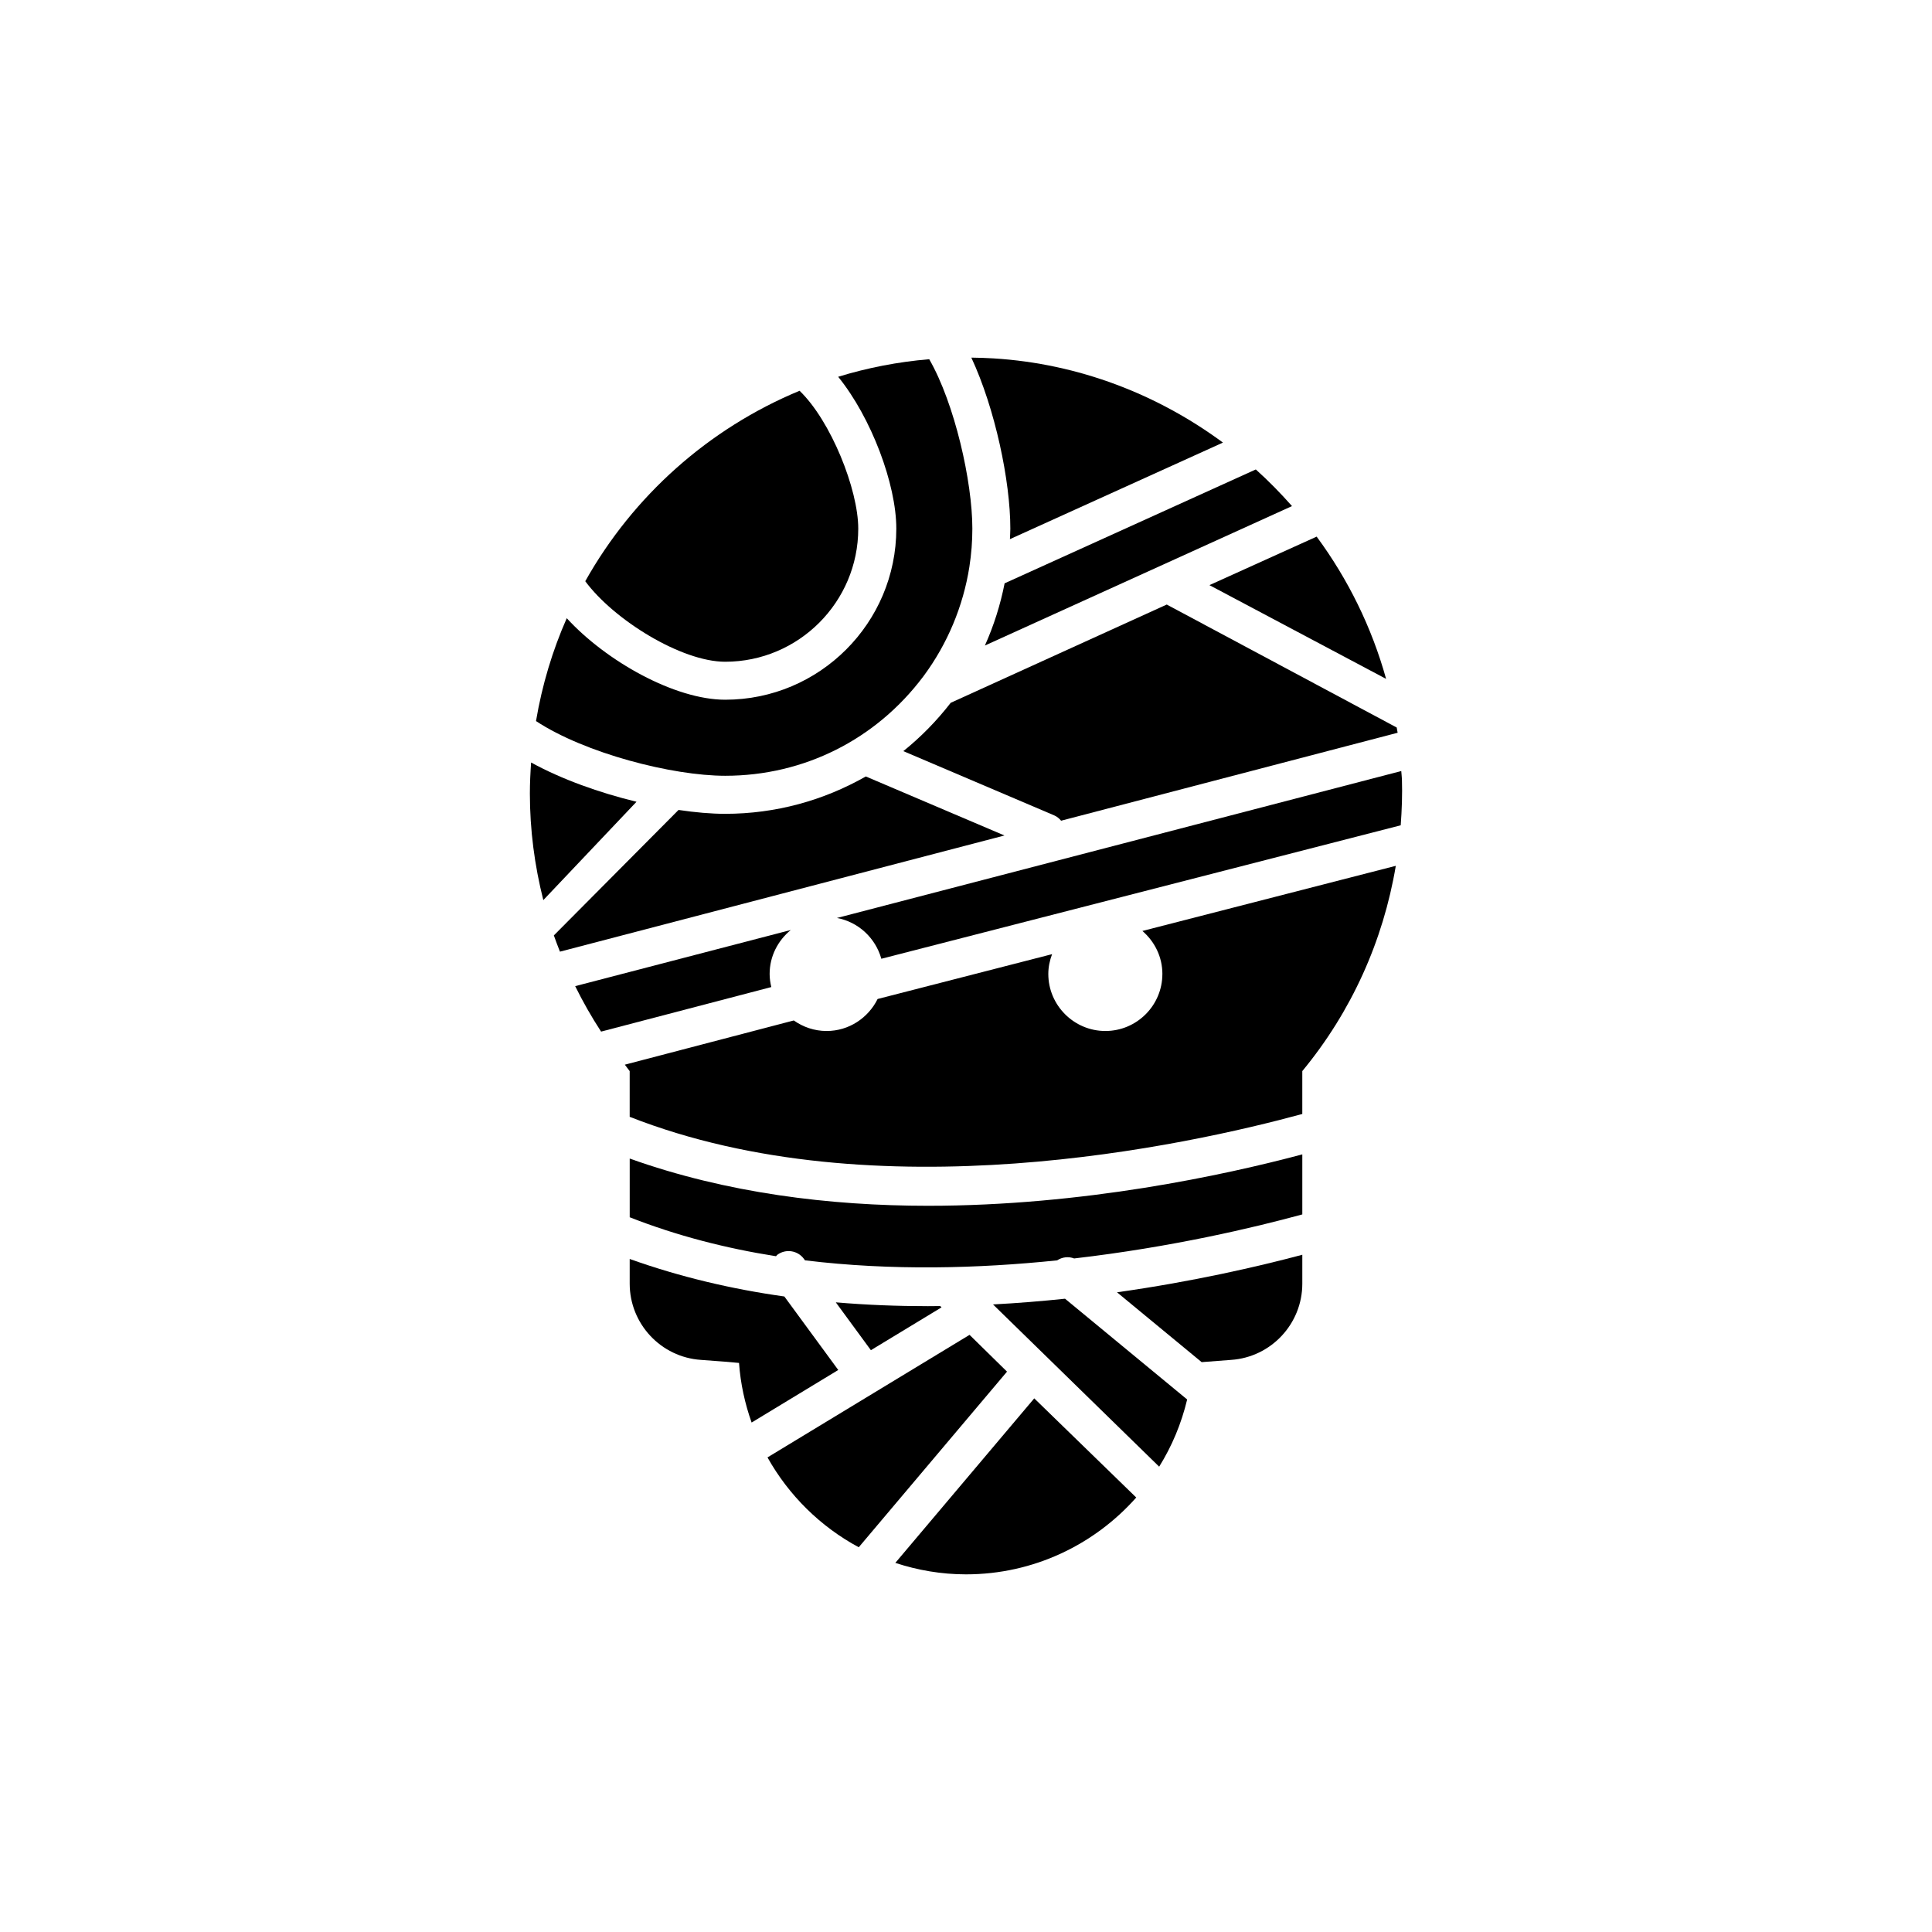
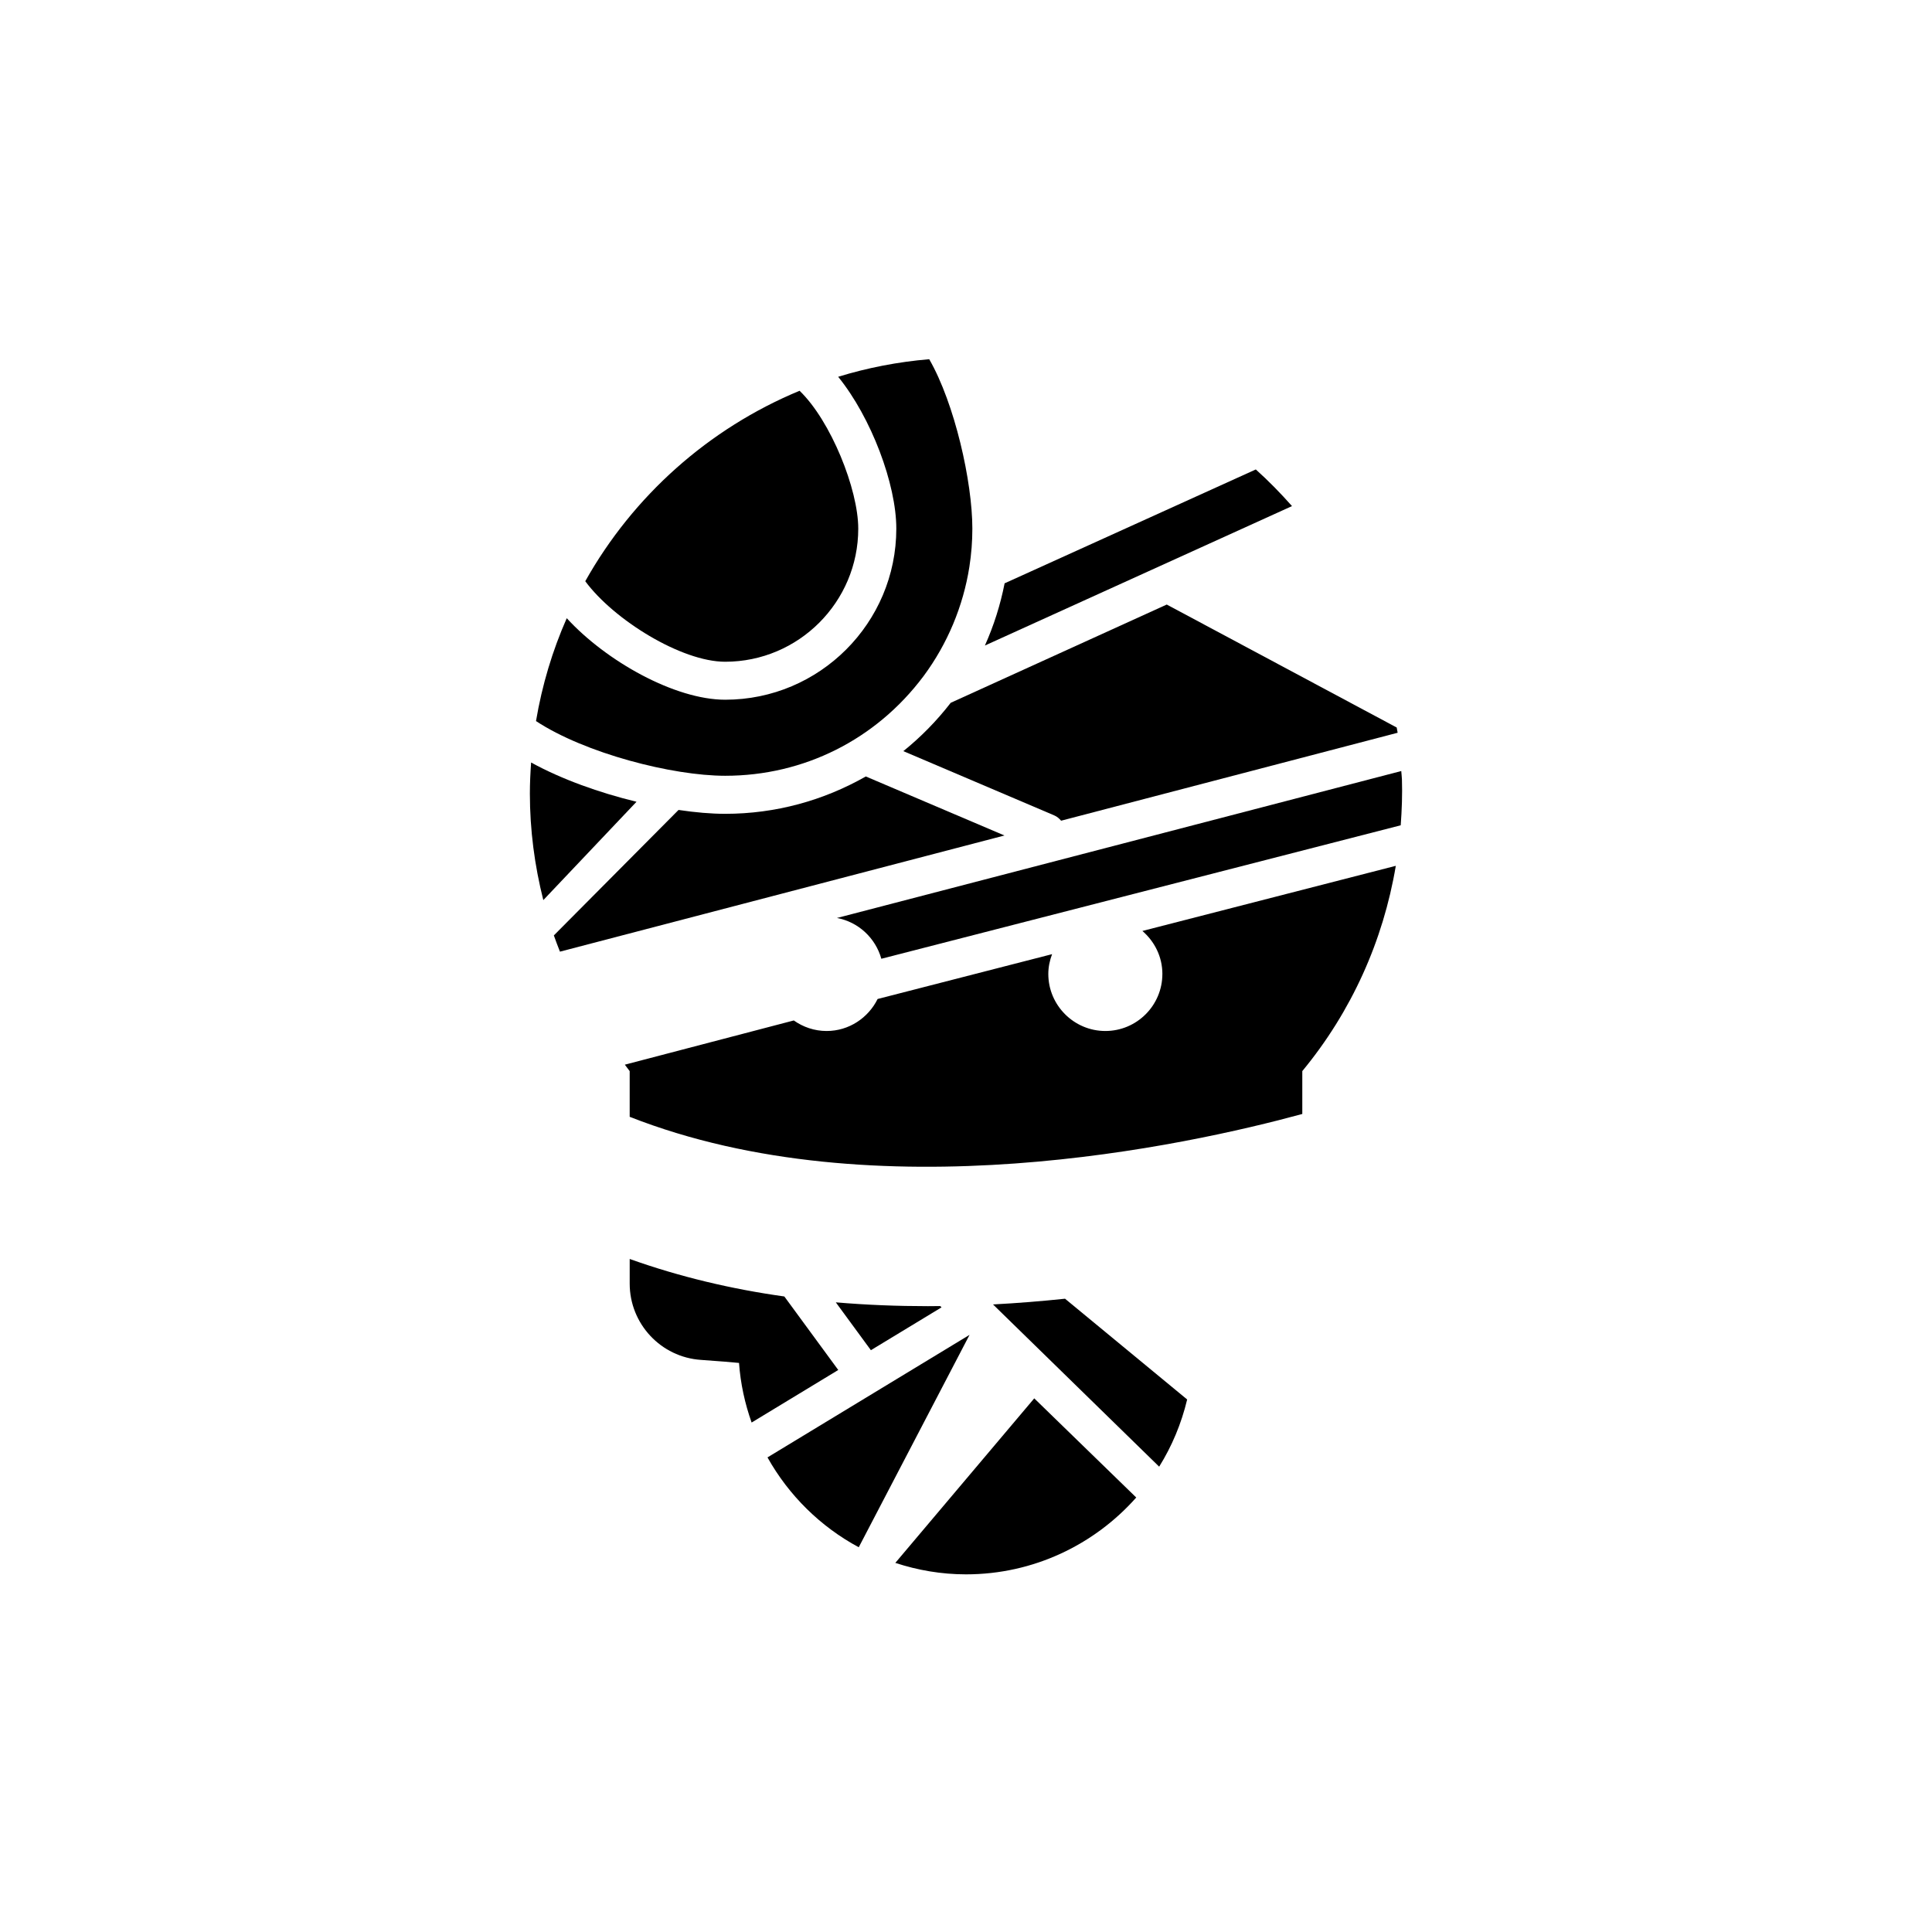
<svg xmlns="http://www.w3.org/2000/svg" fill="#000000" width="800px" height="800px" version="1.1" viewBox="144 144 512 512">
  <g>
    <path d="m395.95 330.25c-3.734 4.82-7.949 9.098-12.555 12.809l39.977 17.023c0.75 0.32 1.34 0.828 1.832 1.414l89.184-23.309c-0.066-0.469-0.176-0.922-0.25-1.391l-60.938-32.586z" />
    <path d="m515.52 350.42c-0.023-0.703-0.133-1.387-0.172-2.086l-149.55 38.941c5.684 1.051 10.227 5.309 11.766 10.809l137.64-35.371c0.301-4.07 0.453-8.168 0.32-12.293z" />
    <path d="m373.45 349.77c-11.188 6.367-23.895 9.902-37.27 9.902-3.715 0-7.922-0.367-12.359-1.027l-33.043 33.25c0.5 1.449 1.059 2.875 1.617 4.305l117.8-30.785z" />
-     <path d="m511.33 323.91c-3.812-13.723-10.109-26.453-18.402-37.699l-28.418 12.855z" />
    <path d="m393.52 490.46-0.348-0.34c-1.086 0.012-2.172 0.027-3.266 0.027-8.027 0-16.195-0.312-24.41-1.012l9.297 12.68z" />
    <path d="m407.16 489.69 44.031 42.992c3.379-5.422 5.894-11.422 7.418-17.805l-32.363-26.703c-6.176 0.648-12.551 1.172-19.086 1.516z" />
    <path d="m284.75 346.07c-0.191 2.723-0.328 5.465-0.328 8.234 0 9.594 1.246 19.062 3.562 28.234l24.699-26.062c-9.84-2.383-19.891-5.981-27.934-10.406z" />
-     <path d="m310.88 451.03v15.555c12.469 4.902 25.539 8.246 38.773 10.328 0.133-0.121 0.207-0.277 0.352-0.387 2.242-1.648 5.398-1.156 7.043 1.086l0.281 0.387c22.953 2.809 46.047 2.16 66.824 0.008 1.352-0.887 3.004-1.082 4.504-0.504 25.859-2.996 47.707-8.184 60.469-11.672v-15.91c-20.746 5.527-58.129 13.625-99.211 13.625-25.977-0.004-53.391-3.344-79.035-12.516z" />
    <path d="m388.68 323.27c0.051-0.078 0.109-0.145 0.164-0.219 6.242-8.449 10.41-18.406 12.047-28.805 0.535-3.438 0.793-6.766 0.793-10.156 0-12.41-4.672-33.145-11.43-44.895-8.324 0.703-16.398 2.277-24.129 4.656 8.781 10.824 15.406 28.48 15.406 40.238 0 25.004-20.344 45.344-45.344 45.344-13.332 0-31.547-10.199-41.992-21.605-3.793 8.59-6.543 17.734-8.148 27.262 12.977 8.543 36.117 14.496 50.137 14.496 20.832 0.004 39.953-9.59 52.496-26.316z" />
-     <path d="m400.94 497.75-53.547 32.477c5.629 10.055 14.023 18.348 24.184 23.812l39.293-46.543z" />
+     <path d="m400.94 497.75-53.547 32.477c5.629 10.055 14.023 18.348 24.184 23.812z" />
    <path d="m381.27 558.18c5.906 1.941 12.188 3.039 18.73 3.039 17.926 0 34.055-7.887 45.117-20.363l-27.031-26.277z" />
    <path d="m351.86 487.58c-13.852-1.938-27.648-5.172-40.984-9.941v6.543c0 10.629 8.262 19.496 18.895 20.203 4.938 0.352 8.109 0.605 10.078 0.805 0.391 5.504 1.562 10.793 3.336 15.797l22.961-13.926z" />
-     <path d="m462.45 504.98c1.906-0.164 4.406-0.355 7.781-0.594 10.629-0.707 18.895-9.574 18.895-20.203v-7.66c-11.789 3.141-28.949 7.106-49.109 9.949z" />
-     <path d="m347.96 402.11c0-4.703 2.207-8.871 5.598-11.648l-57.129 14.875c2.043 4.141 4.328 8.16 6.863 12.047l45.109-11.805c-0.266-1.121-0.441-2.269-0.441-3.469z" />
    <path d="m336.18 319.37c19.445 0 35.266-15.824 35.266-35.266 0-10.395-7.242-28.547-15.547-36.547-24.117 9.996-44.141 27.898-56.797 50.473 7.547 10.23 25.48 21.34 37.078 21.34z" />
    <path d="m452.04 402.11c0 8.312-6.75 15.113-15.113 15.113-8.312 0-15.113-6.801-15.113-15.113 0-1.852 0.383-3.609 1-5.25l-46.238 11.883c-2.473 4.996-7.582 8.48-13.508 8.48-3.25 0-6.242-1.047-8.703-2.793l-44.777 11.719c0.445 0.559 0.832 1.152 1.285 1.703v12.113c65.254 25.656 147.71 7.578 178.25-0.754v-11.359c13.035-15.773 21.445-34.527 24.781-54.402l-67.156 17.262c3.219 2.777 5.297 6.836 5.297 11.398z" />
    <path d="m405.01 315.07 81.383-36.949c-3.016-3.414-6.199-6.668-9.59-9.711l-66.57 30.176c-1.117 5.68-2.856 11.207-5.223 16.484z" />
-     <path d="m411.64 286.88 56.453-25.59c-17.316-12.781-38.203-20.918-60.793-22.312-1.973-0.121-3.93-0.18-5.883-0.203 6.293 13.508 10.332 32.676 10.332 45.32 0 0.922-0.074 1.859-0.109 2.785z" />
  </g>
</svg>